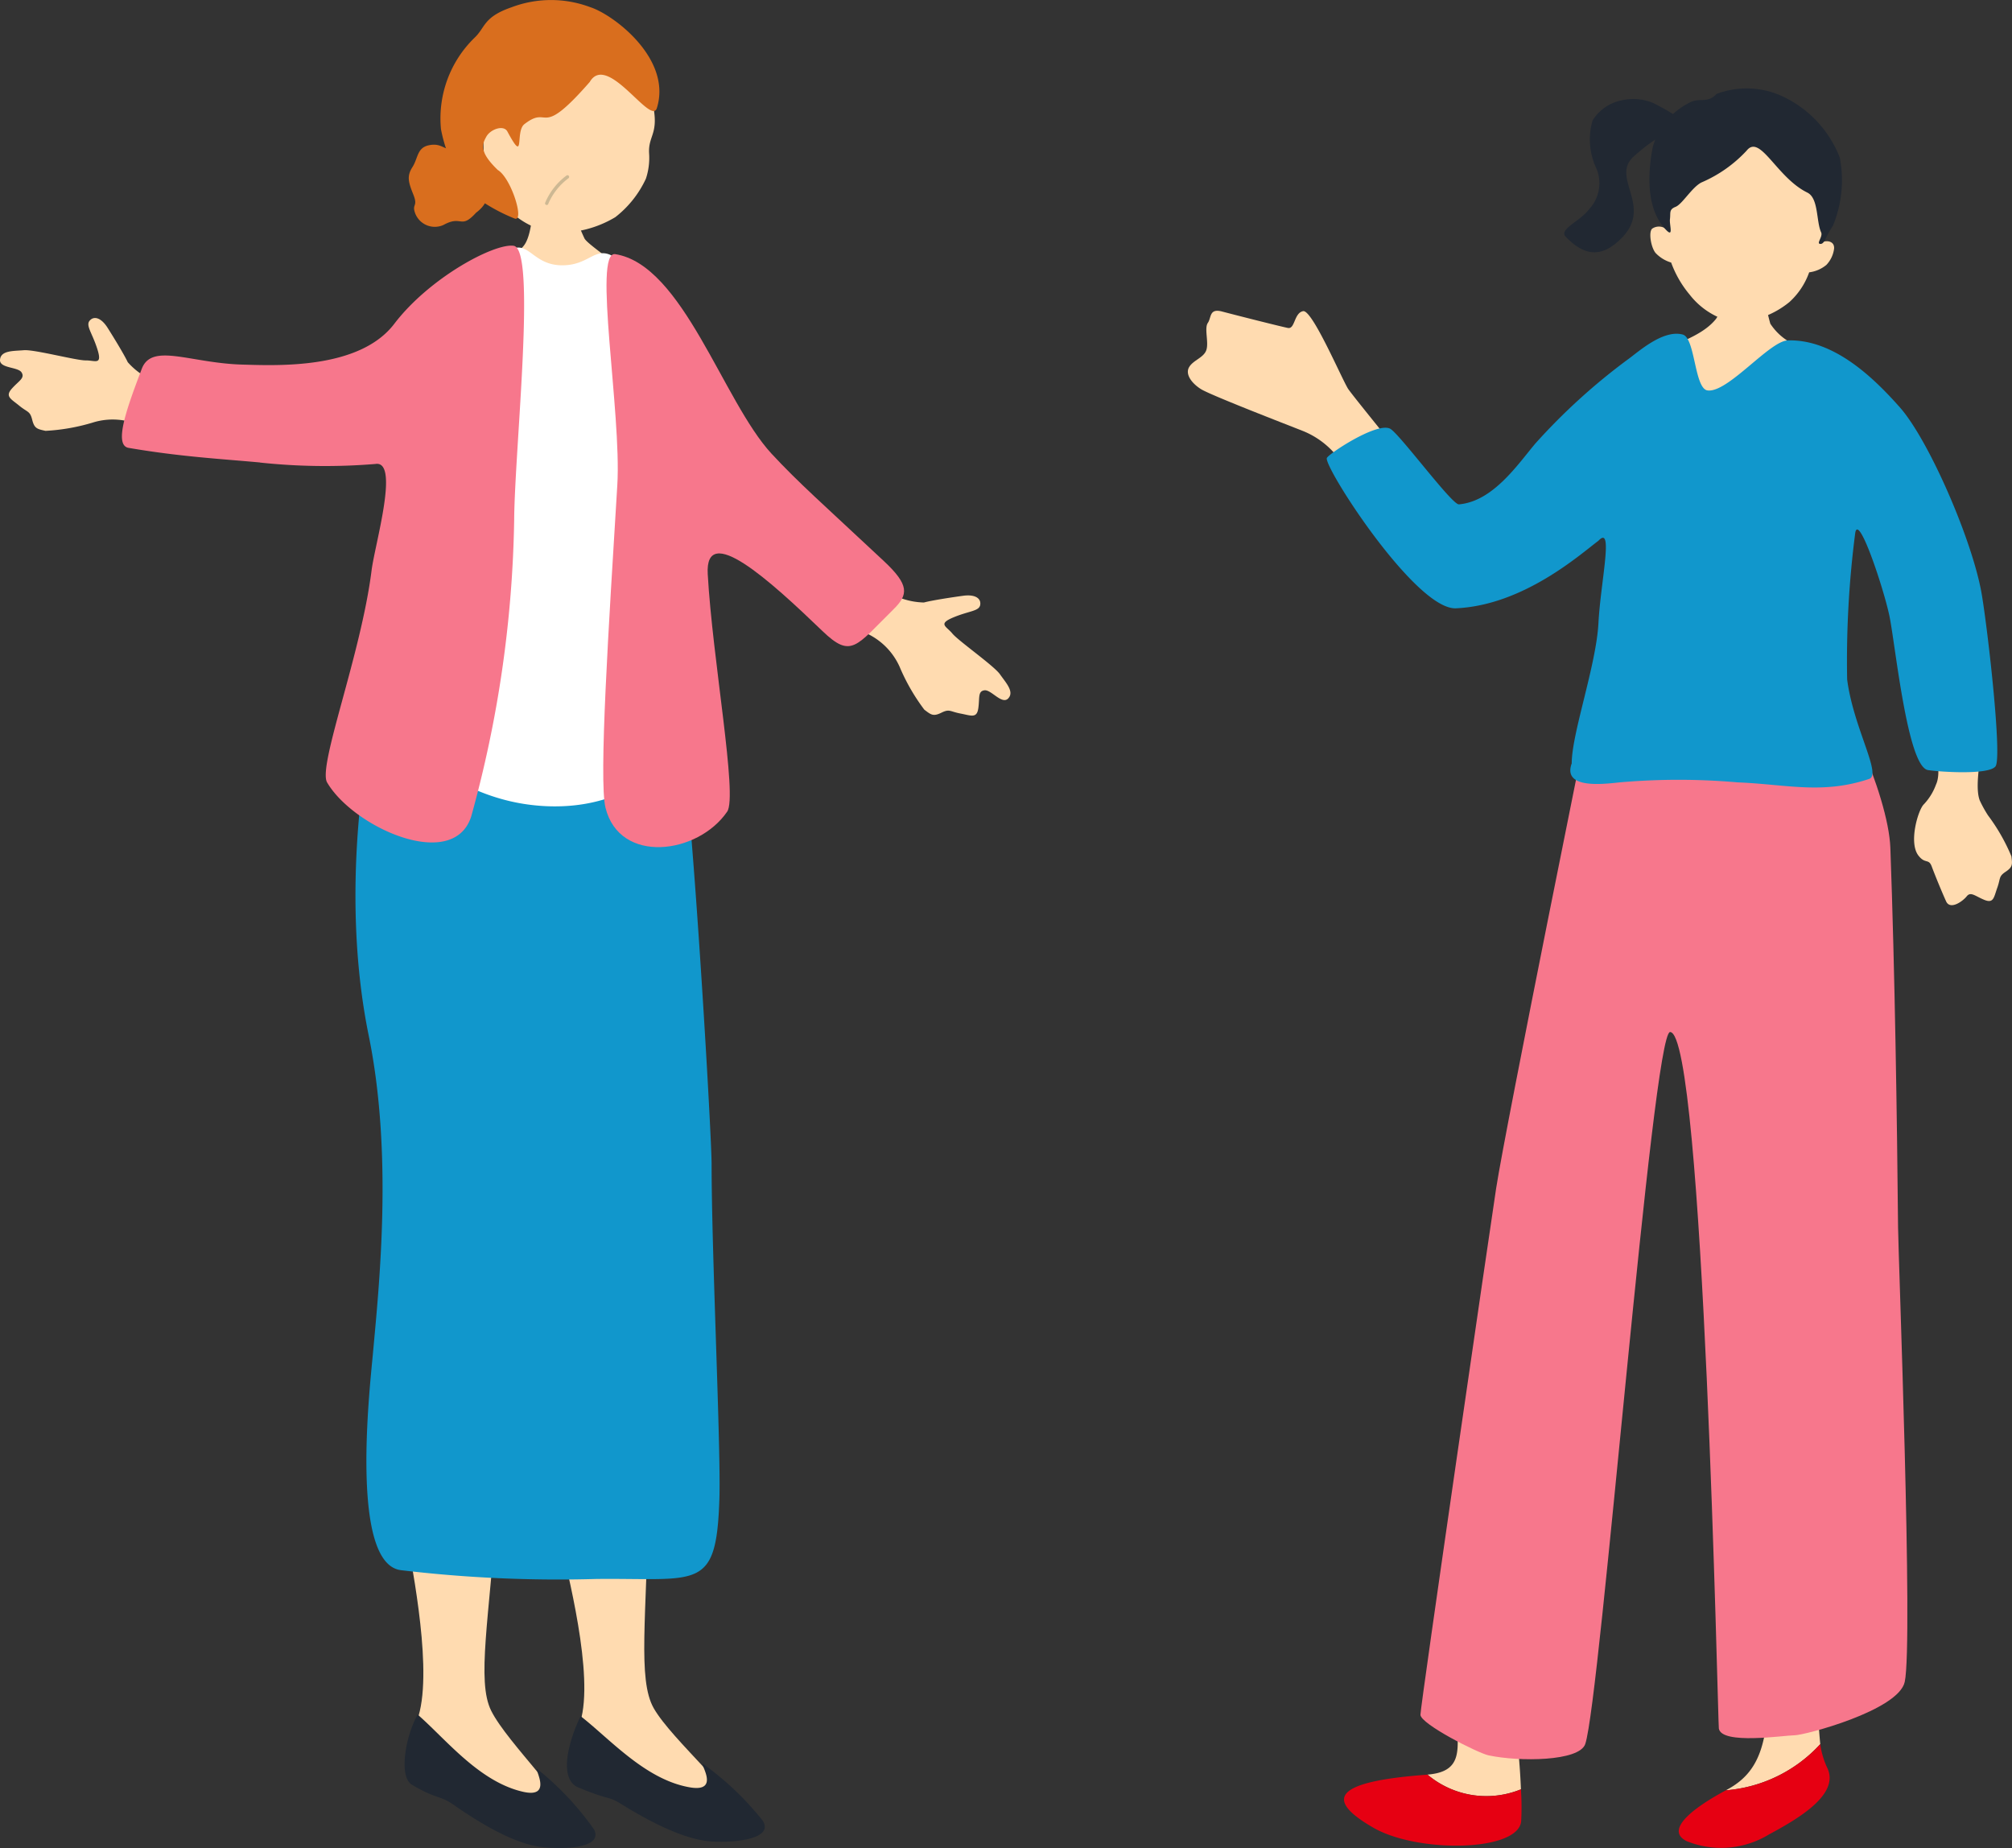
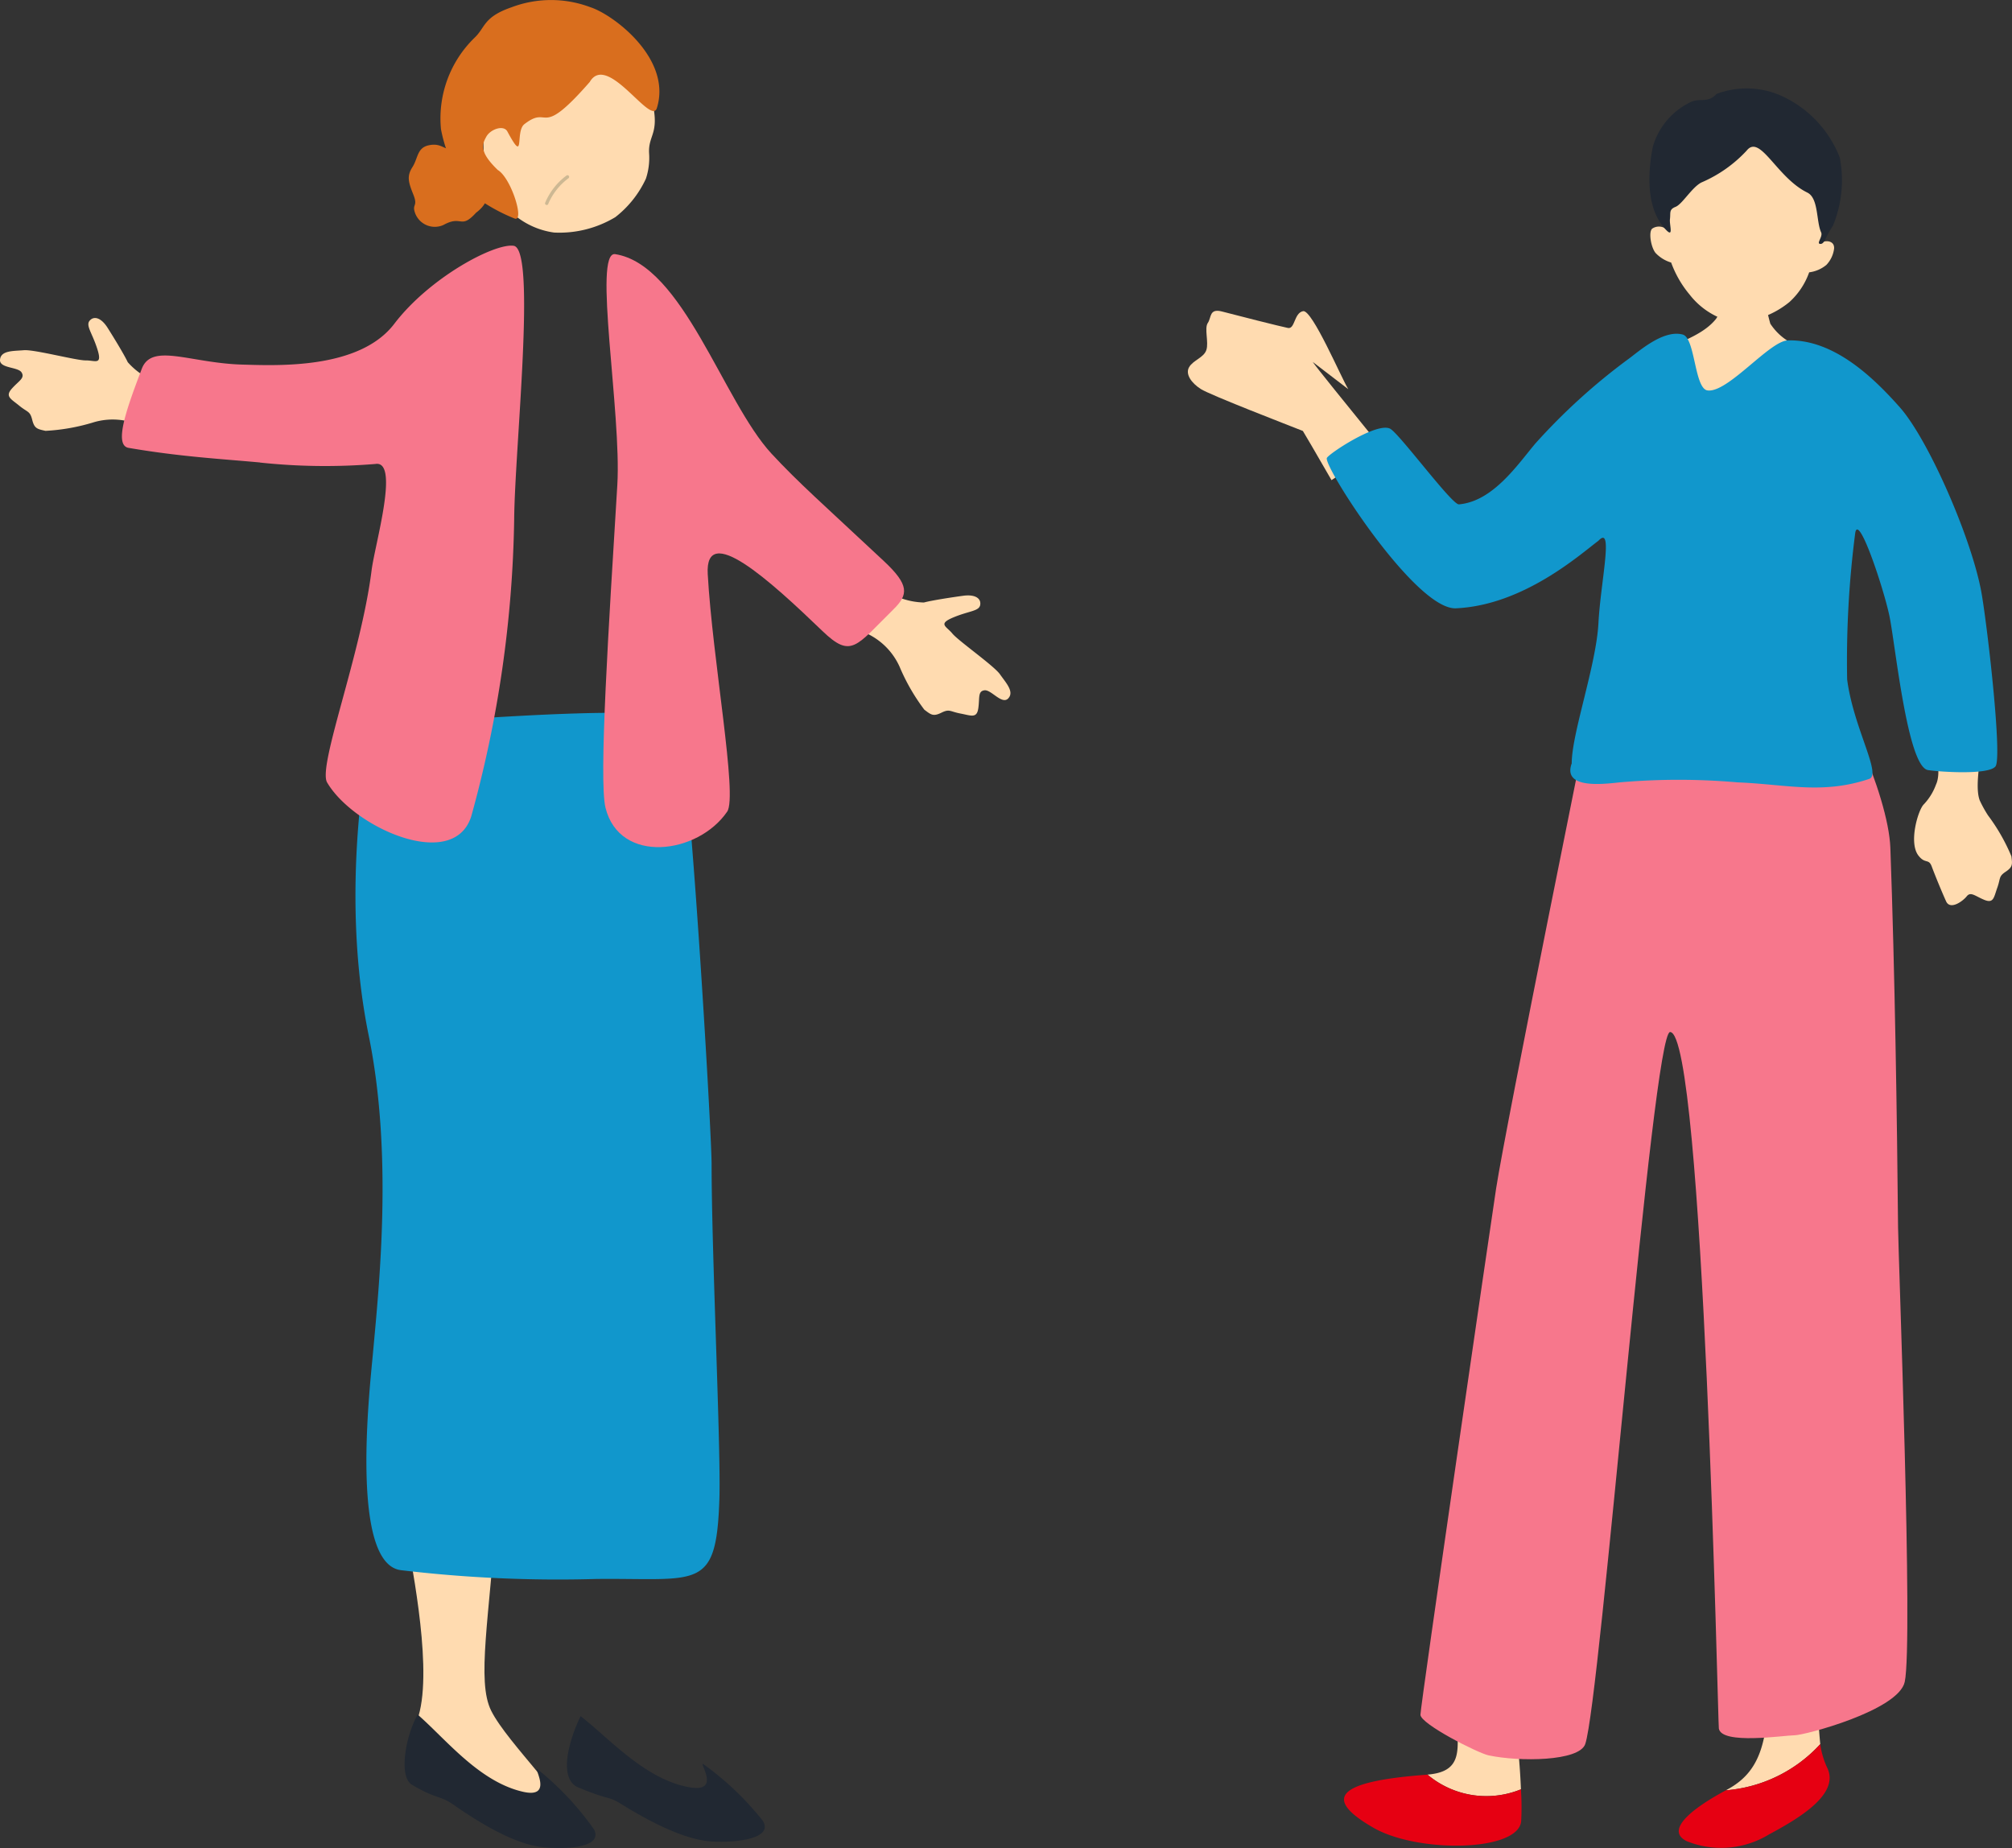
<svg xmlns="http://www.w3.org/2000/svg" width="143.679" height="131.957" viewBox="0 0 143.679 131.957">
  <rect x="0" y="0" width="143.679" height="131.957" fill="#333333" stroke="none" />
  <defs>
    <clipPath id="clip-path">
      <rect id="長方形_4025" data-name="長方形 4025" width="72.162" height="131.957" fill="none" />
    </clipPath>
    <clipPath id="clip-path-2">
      <rect id="長方形_4031" data-name="長方形 4031" width="58.859" height="125.648" fill="none" />
    </clipPath>
  </defs>
  <g id="グループ_9198" data-name="グループ 9198" transform="translate(-233.75 -1378)">
    <g id="グループ_7755" data-name="グループ 7755" transform="translate(233.75 1378)">
      <g id="グループ_7754" data-name="グループ 7754" transform="translate(0 0)" clip-path="url(#clip-path)">
-         <path id="パス_28311" data-name="パス 28311" d="M42.394,205.745c1.423-2.784-.445-10.282-1.114-13.206-1.626-7.1-1.789-25.506-1.548-26.618,0,0,7.8-.716,7.8.9,0,.884.06,13.167-.052,22.736-.094,8.034-.779,12.564.39,14.618,1.3,2.292,6.334,6.494,5.375,7.065-2.546.7-11.728-2.156-10.851-5.493" transform="translate(-1.188 -82.205)" fill="#ffdbb0" />
        <path id="パス_28312" data-name="パス 28312" d="M35.792,243.093c2.087,1.625,4.595,4.5,7.733,5.072,2.454.462.546-2.013,1.071-1.616a20.965,20.965,0,0,1,4.211,4.022c.774,1.279-1.915,1.569-3.6,1.476-1.021-.056-2.9-.445-6.449-2.638-1.116-.689-.714-.22-3.129-1.224-1.487-.619-.621-3.5.166-5.092" transform="translate(5.669 -120.554)" fill="#212832" />
        <path id="パス_28313" data-name="パス 28313" d="M64.466,205.552c1.574-2.7.123-10.291-.385-13.247-1.232-7.175-.38-25.566-.077-26.663,0,0,7.825-.285,7.739,1.328-.047.882-.666,13.15-1.305,22.7-.537,8.017-1.471,12.5-.417,14.617,1.176,2.361,5.966,6.834,4.977,7.351-2.581.563-11.592-2.8-10.532-6.083" transform="translate(-34.946 -82.135)" fill="#ffdbb0" />
        <path id="パス_28314" data-name="パス 28314" d="M59.728,242.88c1.995,1.738,4.34,4.742,7.441,5.491,2.425.6.656-1.98,1.158-1.555a20.951,20.951,0,0,1,3.983,4.248c.7,1.32-2,1.461-3.679,1.275-1.017-.112-2.867-.6-6.294-2.989-1.076-.75-1.2-.389-3.015-1.459-.975-.574-.469-3.462.4-5.012" transform="translate(-29.899 -120.449)" fill="#212832" />
-         <path id="パス_28315" data-name="パス 28315" d="M58.46,26.962c-.156.016-2.215.343-2.411.344-.045.337-.042,2.618-.644,3.521-.521.782-3.083,2.428-2.451,3.911,2.451,1.709,8.781,1.64,10.122-.266,1.729-.62-2.974-3.362-3.395-4.063a18.752,18.752,0,0,1-1.221-3.447" transform="translate(-17.937 -13.371)" fill="#ffdbb0" />
        <path id="パス_28316" data-name="パス 28316" d="M2.065,82.854a5.153,5.153,0,0,0,2.831.929c.569-.152,1.963-.366,2.806-.481s1.288.18,1.217.644-.776.425-1.915.9-.5.633-.076,1.152,2.978,2.306,3.4,2.91,1.041,1.245.591,1.723-1.217-.644-1.7-.578-.33.548-.438,1.287-.519.513-1.275.371-.771-.349-1.358-.06-.74.15-1.22-.214a14.268,14.268,0,0,1-1.769-3.072,4.786,4.786,0,0,0-2.34-2.371c-.211-.105-.5-.246-.825-.41.382-1.132.69-2.315,1.117-3.386.485.348.842.6.949.658" transform="translate(61.08 -40.762)" fill="#ffdbb0" />
        <path id="パス_28317" data-name="パス 28317" d="M129.475,49.764A5.151,5.151,0,0,1,126.94,48.2c-.251-.532-.984-1.737-1.44-2.456s-.968-.87-1.276-.516.175.868.546,2.044-.16.792-.832.8-3.682-.792-4.419-.728-1.623.006-1.7.658,1.277.516,1.537.927-.207.606-.7,1.164-.057.727.538,1.214.764.365.921,1,.362.663.95.795a14.283,14.283,0,0,0,3.49-.627,4.784,4.784,0,0,1,3.321.262c.217.094.509.222.846.367.62-1.022,1.326-2.02,1.869-3.036-.578-.146-1-.258-1.114-.3" transform="translate(-117.816 -22.337)" fill="#ffdbb0" />
        <path id="パス_28318" data-name="パス 28318" d="M78.958,25.337c-1.139,1.258-.994.145-2.348.892a1.5,1.5,0,0,1-2-.8c-.287-.732.219-.472-.148-1.381s-.466-1.319-.059-1.957.319-1.382,1.176-1.557,1.061.307,1.547.263,1.063-.317,1.465.639S79.77,22.6,79.7,23.2s.414,1.25-.739,2.14" transform="translate(-44.948 -10.163)" fill="#d96e1e" />
        <path id="パス_28319" data-name="パス 28319" d="M51.061,14.371a5.621,5.621,0,0,0,4.378,3.3,7.748,7.748,0,0,0,4.372-1.1,7.435,7.435,0,0,0,2.182-2.745,4.7,4.7,0,0,0,.229-1.8c-.085-1.448.909-1.363.065-4.328-.257-.9-1.925-5.06-6.053-5.538-3.628-.42-7.41,7.824-5.174,12.205" transform="translate(-15.869 -1.066)" fill="#ffdbb0" />
        <path id="パス_28320" data-name="パス 28320" d="M60.386,5.836c1.259-2.107,4.374,3.2,4.785,1.876,1.093-3.517-3.1-6.666-4.757-7.2a7.969,7.969,0,0,0-5.622.007c-2.028.7-1.859,1.438-2.64,2.174a8.024,8.024,0,0,0-2.4,6.525,10.082,10.082,0,0,0,2.194,4.639A12.941,12.941,0,0,0,55,15.6c.755.3-.219-2.882-1.189-3.46-1.377-1.328-1.109-1.855-.819-2.383s1.231-.862,1.5-.372c1.31,2.44.53.016,1.213-.516,1.854-1.446,1.012,1.177,4.685-3.032" transform="translate(-18.262 0)" fill="#d96e1e" />
        <path id="パス_28321" data-name="パス 28321" d="M62.669,26.946a.118.118,0,0,1-.05,0,.12.12,0,0,1-.1-.139,4.671,4.671,0,0,1,1.527-1.959.12.12,0,0,1,.148.189,4.458,4.458,0,0,0-1.439,1.811.119.119,0,0,1-.089.1" transform="translate(-23.596 -12.311)" fill="#cdb893" />
        <path id="パス_28322" data-name="パス 28322" d="M42.37,101.952c-.074.539-2.425,11.222-.212,22.068,1.729,8.473.758,17.7.29,22.806-.235,2.559-1.627,14.926,2.016,15.365a94.823,94.823,0,0,0,13.975.626c7.3-.07,8.544.894,8.76-5.7.119-3.632-.556-17.521-.556-23.918,0-2.378-1.629-30.163-2.431-31.656s-21.843.41-21.843.41" transform="translate(-15.827 -50.073)" fill="#1197cc" />
-         <path id="パス_28323" data-name="パス 28323" d="M68.383,45.014c-.342-1.481-3.024-8.848-4.45-9.438-1.124-.466-1.572.757-3.4.757-2.033,0-2.349-1.672-3.573-1.174-.94.383-2.647,1.777-3.724,2.145a10.331,10.331,0,0,0-1.61,2.353c-.831,5.213-.438,6.8-2.011,11.9a15.053,15.053,0,0,1-.456,2.542c-.32,1.293-2.424,12.26-3.247,14.453s-.924,2.849.007,2.747a10.1,10.1,0,0,1,3.058-.448c1.381.15,4.533,3.823,10.374,4.1,6.137.292,9.077-3.515,9.177-4.172A55.889,55.889,0,0,0,69.686,58.52c-.414-7.265-.678-10.794-1.3-13.506" transform="translate(-20.381 -17.389)" fill="#fff" />
        <path id="パス_28324" data-name="パス 28324" d="M30.72,62.9c2.083,2.006,2.4,1.1,5.076-1.53,1.078-1.06,1.165-1.736-.7-3.476-4.311-4.033-6.047-5.543-8-7.648C23.628,46.494,20.777,36.761,15.935,36c-1.615-.252.462,11.378.149,16.489-.611,9.993-1.332,21.074-.844,23.039,1.01,4.068,6.6,3.337,8.691.278.759-1.114-1.053-10.888-1.39-16.965-.209-3.754,4.425.444,8.179,4.059" transform="translate(27.999 -17.853)" fill="#f7778c" />
        <path id="パス_28325" data-name="パス 28325" d="M78.774,50.277c-2.88-.262-5.736-.417-9.387-1.043-1.131-.194,0-3.129.939-5.632.711-1.9,3.442-.417,7.2-.313,2.533.071,8.36.338,10.837-2.912,2.525-3.313,7.164-5.773,8.527-5.571,1.634.243.077,14.418.035,19.538a83.928,83.928,0,0,1-3.069,21.214c-1.29,3.989-8.422.763-10.29-2.433-.68-1.163,2.418-9.1,3.176-15.141.234-1.863,2.022-7.879.275-7.6a43.775,43.775,0,0,1-8.239-.1" transform="translate(-60.207 -17.255)" fill="#f7778c" />
      </g>
    </g>
    <g id="グループ_7760" data-name="グループ 7760" transform="translate(318.57 1384.309)">
      <g id="グループ_7759" data-name="グループ 7759" clip-path="url(#clip-path-2)">
-         <path id="パス_28339" data-name="パス 28339" d="M11.463,30.081c-.487-.776-2.574-5.692-3.226-5.571s-.574,1.3-1.083,1.2-3.768-.926-4.7-1.173-.755.426-1.021.812.078,1.386-.106,1.936S.4,28,.1,28.5s.16,1.142.832,1.571,6.148,2.542,7.287,2.993a5.985,5.985,0,0,1,2.542,1.942c.1.153.9,1.524,2.047,3.513,1.165-.8,2.353-1.574,3.572-2.311-2.669-3.289-4.746-5.862-4.915-6.131" transform="translate(0 -8.601)" fill="#ffdbb0" />
+         <path id="パス_28339" data-name="パス 28339" d="M11.463,30.081c-.487-.776-2.574-5.692-3.226-5.571s-.574,1.3-1.083,1.2-3.768-.926-4.7-1.173-.755.426-1.021.812.078,1.386-.106,1.936S.4,28,.1,28.5s.16,1.142.832,1.571,6.148,2.542,7.287,2.993c.1.153.9,1.524,2.047,3.513,1.165-.8,2.353-1.574,3.572-2.311-2.669-3.289-4.746-5.862-4.915-6.131" transform="translate(0 -8.601)" fill="#ffdbb0" />
        <path id="パス_28340" data-name="パス 28340" d="M58.273,20.482c-.141,0-2,.141-2.178.124a7.364,7.364,0,0,1-1.129,3.049c-1.673,2.091-5.747,1.938-5.886,4.847.069,3.809,12.537,2.531,13.918.831.138-4.224-2.475-2.795-4.155-5.332a15.619,15.619,0,0,1-.571-3.519" transform="translate(-17.242 -7.195)" fill="#ffdbb0" />
        <path id="パス_28341" data-name="パス 28341" d="M52.136,11.422c-.012-3.649,1.43-7.936,5.889-7.676s5.556,4.974,5.12,8.6c.221-.195.937-.2.9.4a2.046,2.046,0,0,1-.551,1.172,2.383,2.383,0,0,1-1.229.53,5.213,5.213,0,0,1-1.416,2.127,6.5,6.5,0,0,1-3.867,1.456,5.386,5.386,0,0,1-3.256-1.995,7.592,7.592,0,0,1-1.317-2.286,2.53,2.53,0,0,1-1.116-.688c-.333-.413-.509-1.508-.235-1.735a.854.854,0,0,1,1.076.1" transform="translate(-17.89 -1.312)" fill="#ffdbb0" />
        <path id="パス_28342" data-name="パス 28342" d="M55.61.4a6.073,6.073,0,0,1,4.53.089,8.019,8.019,0,0,1,4.278,4.469,8.571,8.571,0,0,1-.479,4.822c-.591.908-.612,1.343-.919,1.327s.2-.517.064-.82c-.363-.786-.172-2.446-.988-2.845C59.9,6.369,58.725,3.222,57.76,4.45a9.5,9.5,0,0,1-3.229,2.271c-.683.353-1.363,1.549-1.845,1.74s-.343.417-.4.869.352,1.549-.465.564c-1.331-1.6-1.047-4.234-.763-5.7a5.08,5.08,0,0,1,2.582-3.15C54.383.607,54.95,1.126,55.61.4" transform="translate(-17.853 0)" fill="#212832" />
-         <path id="パス_28343" data-name="パス 28343" d="M50.216,2.927a15.212,15.212,0,0,0-2.427-1.48,3.664,3.664,0,0,0-2.241-.19A3.165,3.165,0,0,0,43.465,2.7a4.838,4.838,0,0,0,.28,3.435,2.714,2.714,0,0,1-.519,2.888c-.619.855-2.189,1.437-1.685,1.966,1.474,1.549,2.612,1.265,3.566.495C48.18,9,44.6,6.869,46.422,5.25s2.148-1.417,3.794-2.323" transform="translate(-14.559 -0.402)" fill="#212832" />
        <path id="パス_28344" data-name="パス 28344" d="M26.388,181.218c3.932-.306.891-3.981,2.789-7.364,0,0,2.232-1.6,2.78-.1a48.12,48.12,0,0,1,1.105,8.514,6.521,6.521,0,0,1-6.674-1.048" transform="translate(-9.27 -60.814)" fill="#ffdbb0" />
        <path id="パス_28345" data-name="パス 28345" d="M23.133,185.613l.027,0a6.519,6.519,0,0,0,6.674,1.048,19.371,19.371,0,0,1,.018,2.26c-.175,2.206-7.372,2.313-10.55.485-3.648-2.1-2.658-3.316,3.832-3.79" transform="translate(-6.042 -65.205)" fill="#e60012" />
        <path id="パス_28346" data-name="パス 28346" d="M65.975,178.2a44.486,44.486,0,0,1-.148-6.615c-1.911-1.433-3.345-1.433-3.5,2.549s-.637,6.052-3.026,7.326l-.065.036a10.241,10.241,0,0,0,6.743-3.3" transform="translate(-20.808 -59.971)" fill="#ffdbb0" />
        <path id="パス_28347" data-name="パス 28347" d="M64.155,182.253a10.241,10.241,0,0,1-6.743,3.3c-2.361,1.268-4.38,2.839-2.8,3.628A6.558,6.558,0,0,0,60.5,188.7c2.071-1.114,5.1-2.867,4.141-4.778a5.942,5.942,0,0,1-.489-1.668" transform="translate(-18.988 -64.026)" fill="#e60012" />
        <path id="パス_28348" data-name="パス 28348" d="M38.086,64.794c-.179.836-6.389,31.5-7.067,35.906-.345,2.24-5.406,36.932-5.406,37.589s4.109,2.742,4.869,2.9c2.171.464,6.471.437,6.9-.808,1.078-3.151,4.8-50.851,6.059-50.841,2.407.02,3.411,49.281,3.481,49.73.185,1.187,4.689.485,5.406.485s7.429-1.769,7.87-3.816c.608-2.82-.457-30.344-.477-32.435-.07-7.546-.229-18.337-.55-27.108-.141-3.861-3.8-11.747-5.094-12.186-4.3-1.458-15.433-1.775-15.987.579" transform="translate(-8.998 -22.158)" fill="#f7778c" />
        <path id="パス_28349" data-name="パス 28349" d="M81.329,69.877c.1,1.122.628,2.915.19,3.827a4.067,4.067,0,0,1-.874,1.414c-.4.394-1.1,2.738-.372,3.661.483.616.725.178.946.777s.732,1.843,1.024,2.483,1.186,0,1.472-.36.608-.008,1.266.258.67-.18.916-.869.084-.8.6-1.144.478-.536.409-1.1a13.57,13.57,0,0,0-1.673-2.926,8.715,8.715,0,0,1-.591-1.072c-.352-.954.055-2.755.051-3.609-.018-4.11-3.544-3.249-3.367-1.336" transform="translate(-28.089 -23.988)" fill="#ffdbb0" />
        <path id="パス_28350" data-name="パス 28350" d="M52.461,51.687a70.925,70.925,0,0,1,.577-10.45c.229-1.464,2.021,3.939,2.438,5.906s1.282,10.785,2.756,11.024c.791.128,4.34.369,4.823-.265s-.533-9.605-.978-12.261c-.636-3.8-3.775-11.032-5.858-13.381-1.808-2.038-4.669-4.867-7.993-4.774-1.31.036-4.286,3.764-5.734,3.573-.941-.125-.877-3.746-1.768-3.989-1.4-.381-3.162,1.225-3.9,1.758a43.926,43.926,0,0,0-6.627,6.02c-1.266,1.5-3.021,4.134-5.459,4.346-.5.044-4.274-5.084-4.921-5.406-.962-.477-4.42,1.819-4.513,2.1-.213.651,6.343,10.857,9.22,10.728C29.348,46.4,33.4,42.765,34.7,41.792c1.113-1.192.155,2.937,0,5.882-.159,3.021-1.908,7.87-1.908,10.017-.658,1.806,2.116,1.5,3.419,1.354a48.583,48.583,0,0,1,8.427,0c3.5.141,6.041.874,9.392-.244.925-.308-1.125-3.652-1.57-7.111" transform="translate(-5.374 -9.49)" fill="#1197cc" />
      </g>
    </g>
  </g>
</svg>